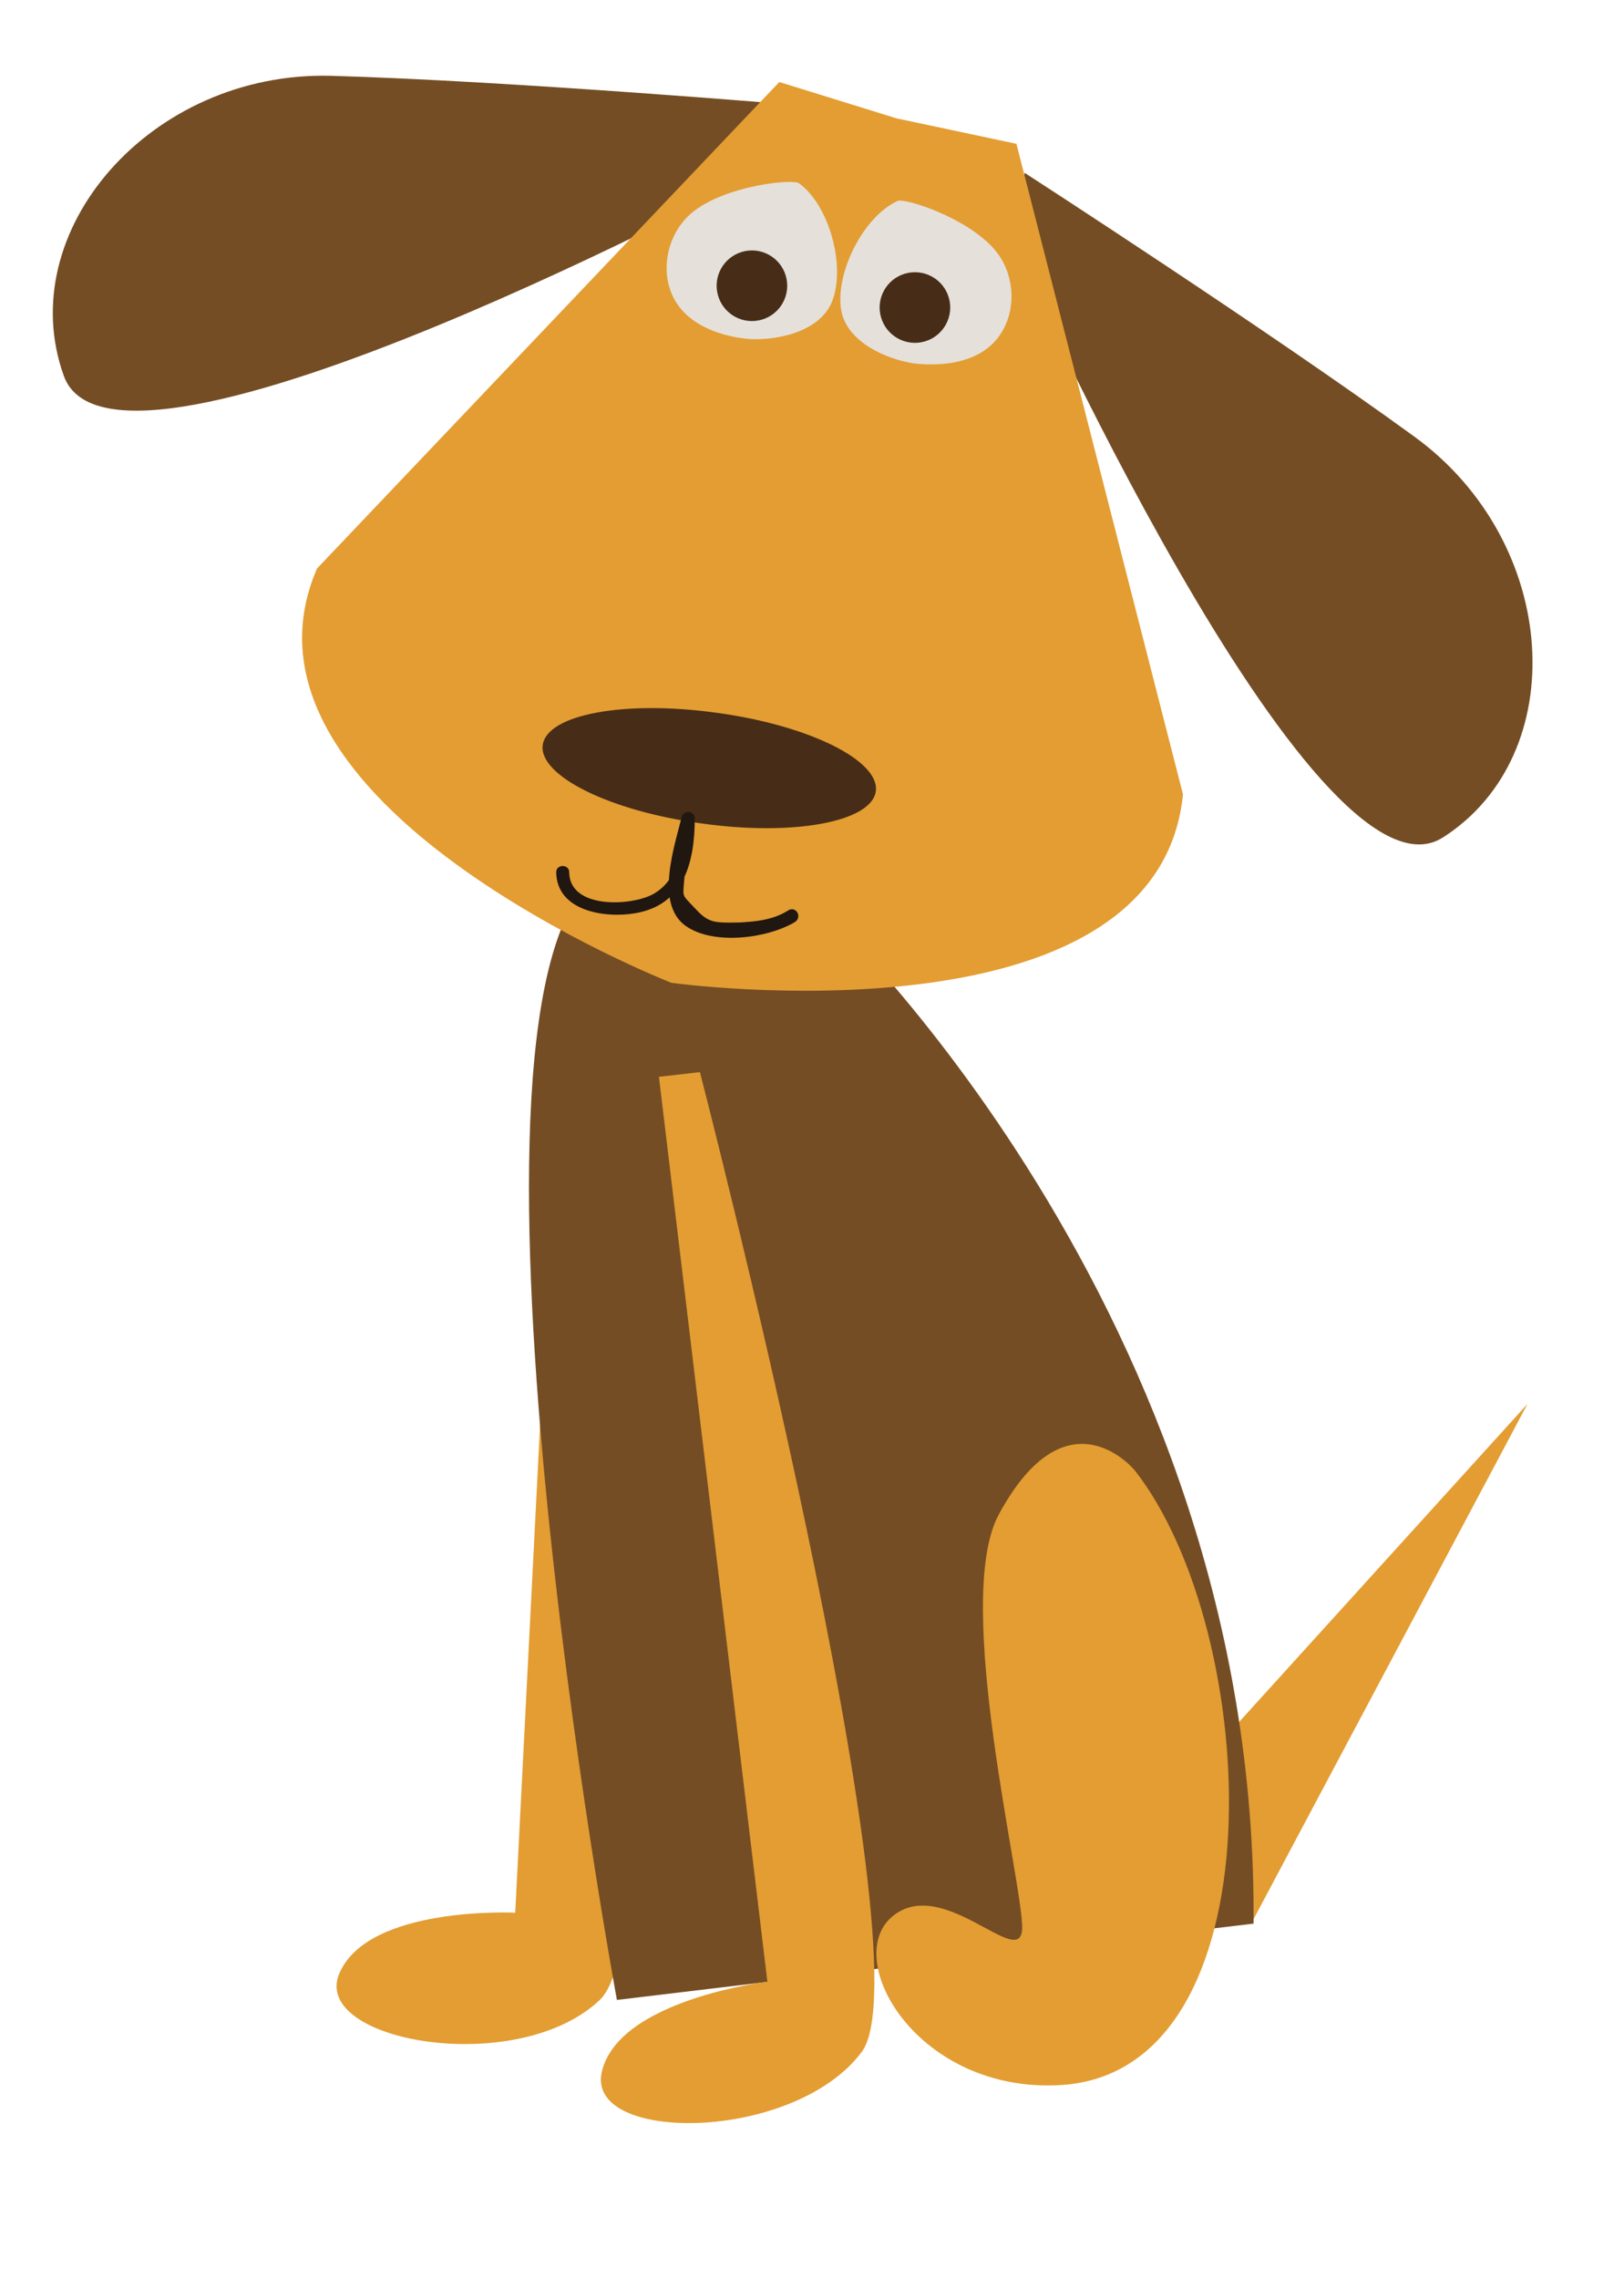
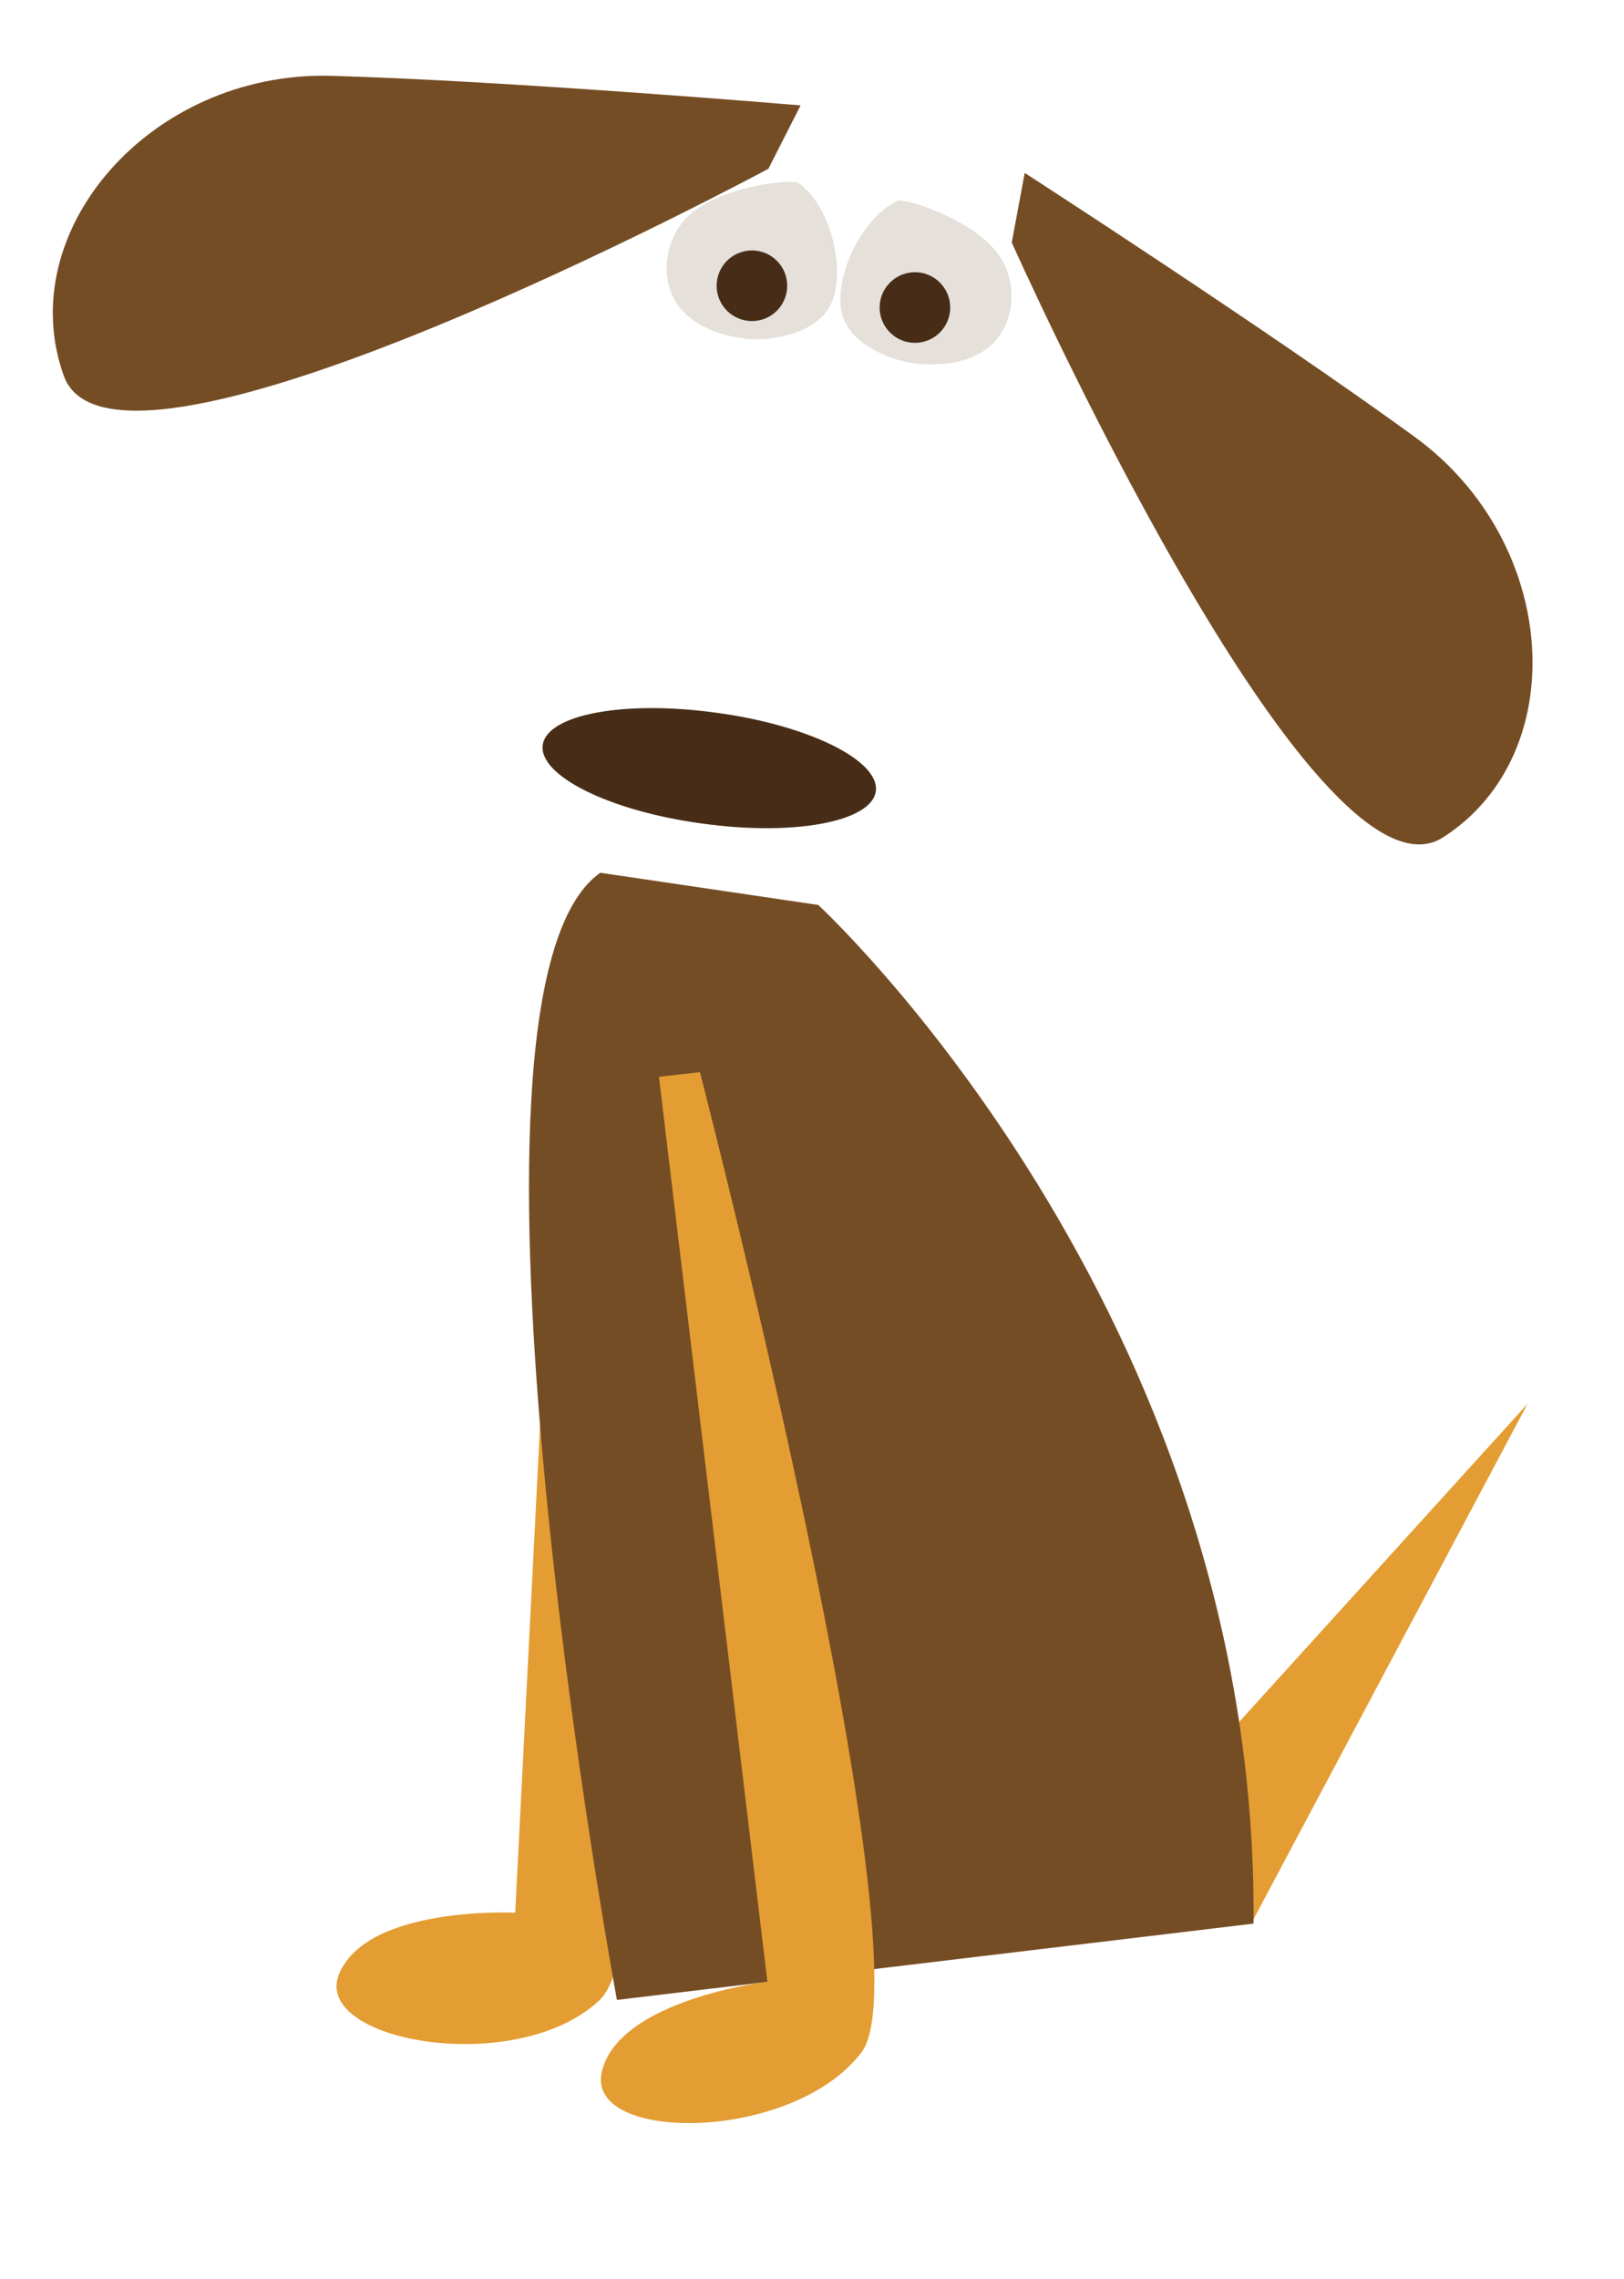
<svg xmlns="http://www.w3.org/2000/svg" version="1.1" id="Ebene_1" x="0px" y="0px" viewBox="0 0 313 439" style="enable-background:new 0 0 313 439;" xml:space="preserve">
  <path style="fill:#9E9792;" d="M91.3,387.7" />
  <path style="fill:#754D24;" d="M195,46.7c0,0,58.2,130.5,83.1,114.6c24.9-15.9,22.7-56.7-5.5-77.2c-28.2-20.5-75.1-50.8-75.1-50.8  L195,46.7z" />
  <path style="fill:#754D24;" d="M148.1,32.5c0,0-125.8,67.7-135.8,39.9C2.3,44.6,29,13.7,63.8,14.6c34.9,1,90.5,5.7,90.5,5.7  L148.1,32.5z" />
  <polygon style="fill:#E39D32;" points="222,350.2 294.4,270.4 241.2,370.4 " />
  <path style="fill:#E39D32;" d="M108.2,193.8l-8.9,174.6c0,0-28.3-1.4-33.9,11.7c-5.6,13.1,34.3,20.2,50.2,5.1  c15.9-15.1,1.6-190.9,1.6-190.9L108.2,193.8z" />
  <path style="fill:#754D24;" d="M157.7,174.3c0,0,84.9,78.2,83.9,196.2l-122.7,14.7c0,0-35.9-194.2-3.2-217.1L157.7,174.3z" />
-   <path style="fill:#E39D32;" d="M61.1,109.5l89.1-93.7l22.6,7l23.1,4.9L228,153c-4.9,49.2-98.6,36.3-98.6,36.3S41.4,154.9,61.1,109.5  z" />
  <path style="fill:#E39D32;" d="M127,207.4l20.9,174.3c0,0-28.6,3.4-31.9,17.3c-3.3,13.9,37,13.7,50.1-3.8  c13.1-17.6-31.2-188.7-31.2-188.7L127,207.4z" />
-   <path style="fill:#E39D32;" d="M218.7,283.2c0,0-13-15.9-26.2,8.5c-9,16.6,4.8,71.6,4.5,79.8c-0.3,8.2-15.4-10.6-25.1-2.3  c-9.7,8.3,5,34,32.5,32.4C247,399.1,243.2,314.4,218.7,283.2z" />
  <path style="fill:#472D17;" d="M104.6,143.5c-0.8,5.9,12.9,12.7,30.6,15.1c17.7,2.5,32.8-0.3,33.6-6.2c0.8-5.9-12.9-12.7-30.6-15.1  C120.4,134.8,105.4,137.6,104.6,143.5z" />
  <g>
    <g>
-       <path style="fill:#211711;" d="M152,175.3c-2.5,1.6-5.3,2.1-8.3,2.3c-1.1,0.1-2.1,0.1-3.2,0.1c-3.2,0-4.3-0.3-6.6-2.8    c-2.3-2.5-2.3-2-2.1-4.6c0.1-1.4,0.3-2.7,0.5-4.1c0.4-2.8,1-5.5,1.6-8.3c-0.8-0.1-1.6-0.2-2.5-0.3c0,5.3-0.2,11.6-5.5,14.6    c-4.1,2.3-16.1,3-16.2-4.2c0-1.6-2.5-1.6-2.5,0c0.1,7.5,9.4,8.9,15.2,7.9c9.5-1.6,11.5-9.9,11.5-18.3c0-1.4-2.1-1.7-2.5-0.3    c-1.4,5.7-5.2,16.7,0.7,21c5.3,3.8,15.7,2.5,21.1-0.7C154.7,176.6,153.4,174.5,152,175.3L152,175.3z" />
-     </g>
+       </g>
  </g>
  <path style="fill:#E5E0DA;" d="M173,38.7c1.4-0.6,13.5,3.2,18.8,9.5c3.6,4.3,4.1,10.6,1.6,15.2c-4.4,8.3-16,6.7-17.2,6.6  c-5-0.7-13.1-4-14.1-10.4C161,52.5,166.4,41.7,173,38.7z" />
  <ellipse transform="matrix(0.961 -0.277 0.277 0.961 -9.512 51.08)" style="fill:#472D17;" cx="176.3" cy="59.3" rx="6.8" ry="6.8" />
  <path style="fill:#E5E0DA;" d="M154,35.3c-1.2-0.9-13.9,0.4-20.3,5.4c-4.4,3.4-6.2,9.5-4.7,14.6c2.6,9,14.2,9.9,15.4,10  c5,0.3,13.6-1.2,16-7.3C163,51.3,159.9,39.6,154,35.3z" />
  <ellipse transform="matrix(0.961 -0.277 0.277 0.961 -9.589 42.225)" style="fill:#472D17;" cx="144.9" cy="55.1" rx="6.8" ry="6.8" />
</svg>